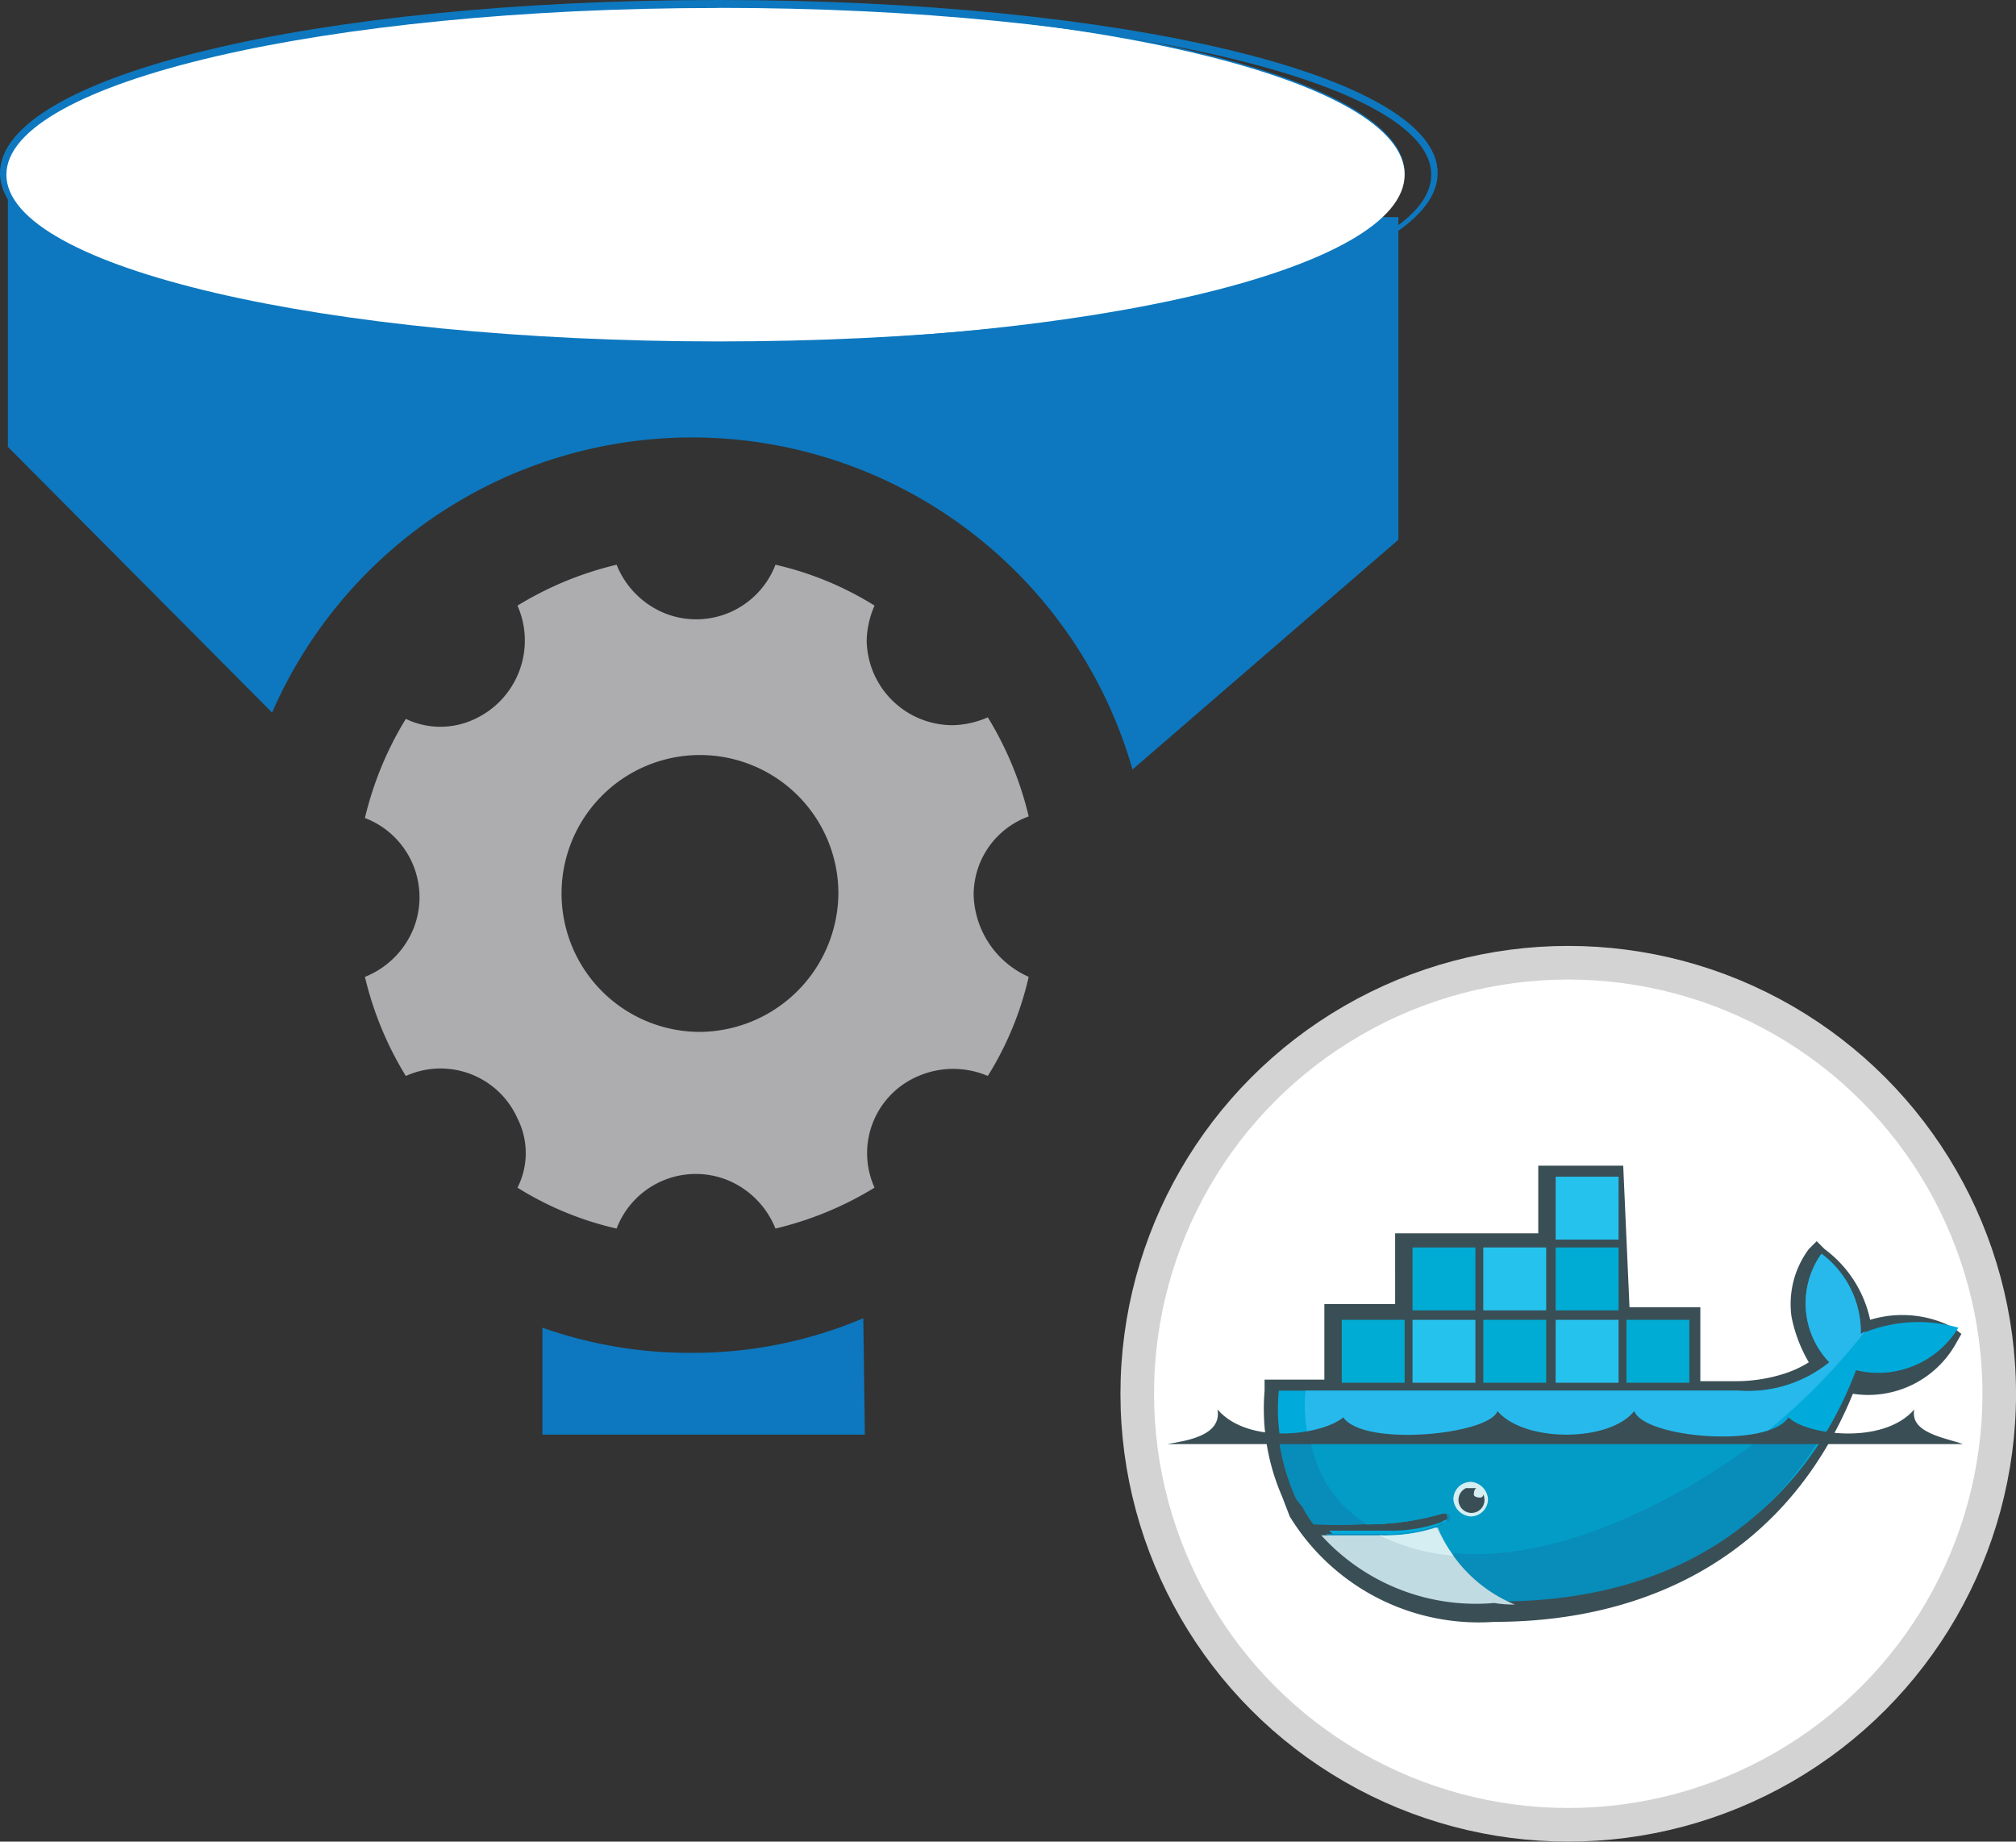
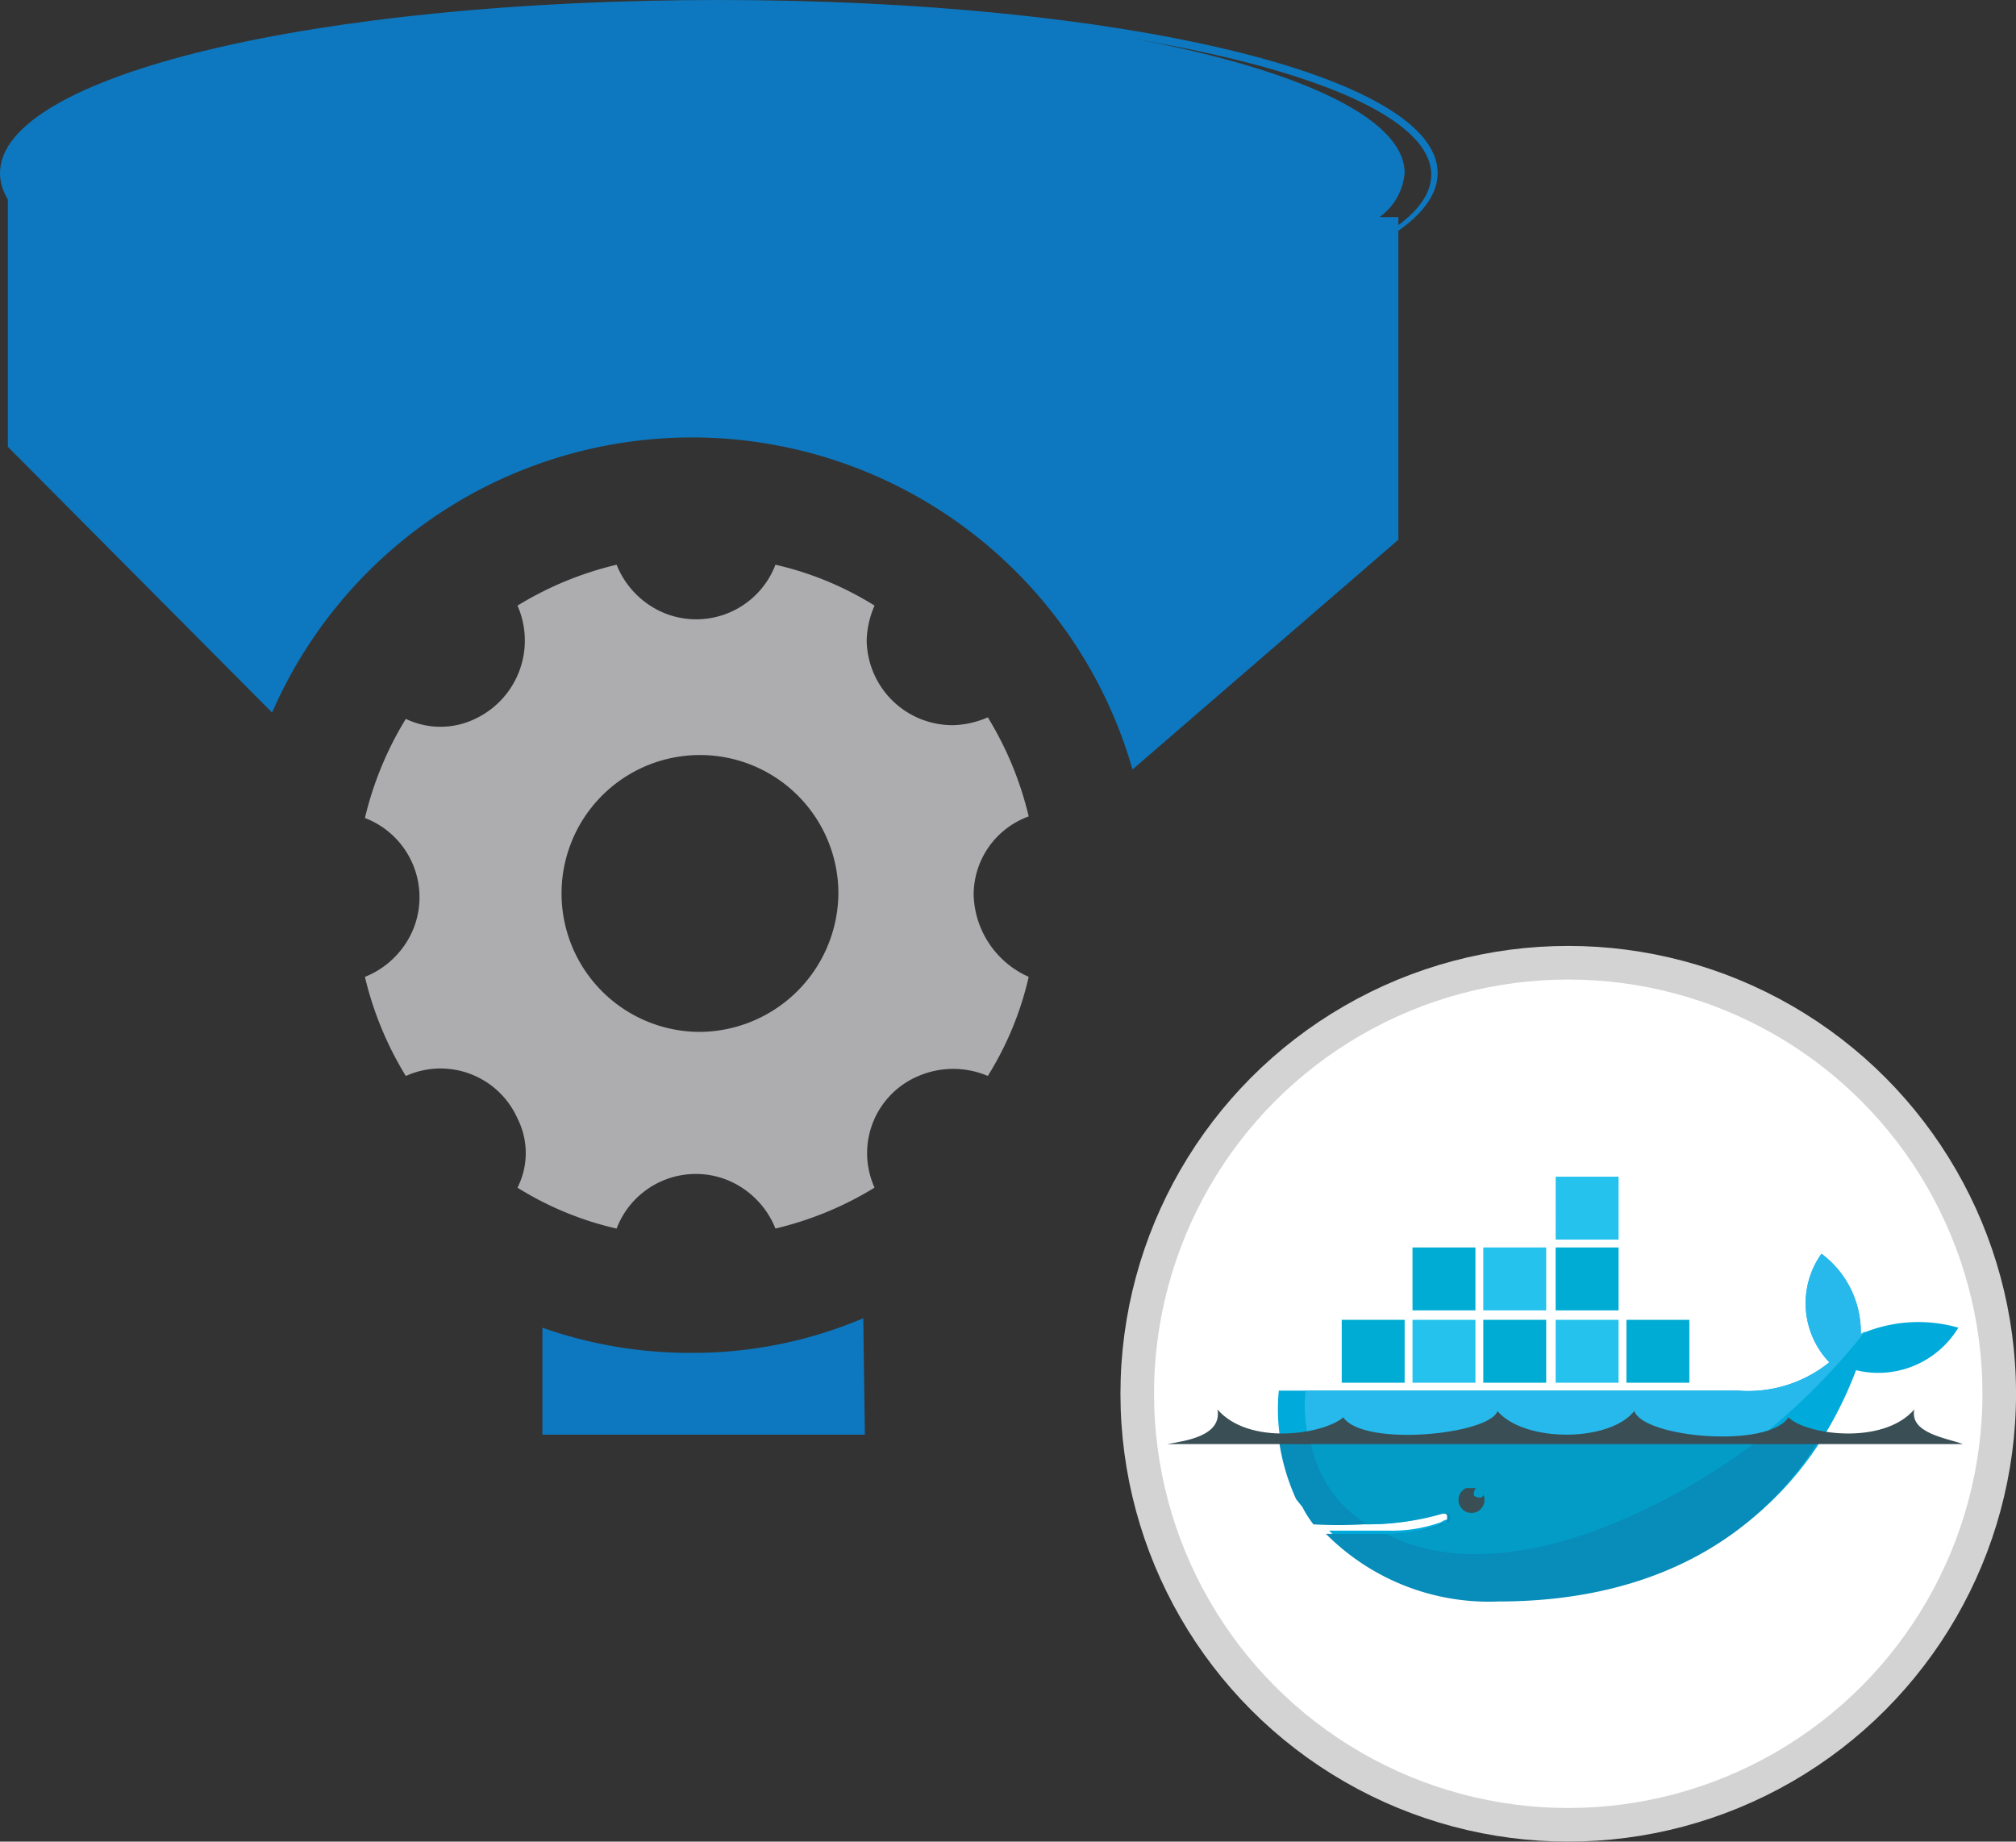
<svg xmlns="http://www.w3.org/2000/svg" width="59.99" height="54.795" viewBox="0 0 59.99 54.795">
  <rect x="0" y="0" width="59.99" height="54.795" fill="#333333" stroke="none" />
  <g id="data_preparation" transform="translate(-15.5 -18.1)">
    <g id="Layer_3" transform="translate(15.5 18.1)">
      <path id="Subtraction_17" d="M41.4,60.893h-9.6V57.71a13.174,13.174,0,0,0,4.4.749,12.969,12.969,0,0,0,5.149-1.03l.047,3.464Zm7.957-19.8h0a13.632,13.632,0,0,0-25.6-1.685L15.894,31.5V23.917a1.014,1.014,0,0,1-.094-.562c0-2.808,9.314-5.055,20.829-5.055s20.829,2.247,20.829,5.055h0a1.8,1.8,0,0,1-.749,1.311h.562v9.6l-7.91,6.834Z" transform="translate(-15.66 -18.206)" fill="#0d78bf" />
-       <path id="Path_3762" d="M36.629,18.4c11.514,0,20.829,2.247,20.829,5.055s-9.314,5.008-20.829,5.008S15.8,26.217,15.8,23.408,25.114,18.4,36.629,18.4" transform="translate(-15.66 -18.26)" fill="#fff" />
      <path id="Path_6824" data-name="Path 6824" d="M36.89,28.4c-11.982,0-21.39-2.247-21.39-5.149S24.861,18.1,36.89,18.1c11.982,0,21.39,2.247,21.39,5.149S48.873,28.4,36.89,28.4Zm0-10.063c-11.7,0-21.2,2.2-21.2,4.961s9.5,4.961,21.2,4.961,21.2-2.2,21.2-4.961S48.592,18.334,36.89,18.334Z" transform="translate(-15.5 -18.1)" fill="#0d78bf" />
      <path id="Path_3846" d="M56.814,63.829a2.479,2.479,0,0,1,1.638-2.34,10.081,10.081,0,0,0-1.217-2.949,2.739,2.739,0,0,1-1.03.234,2.557,2.557,0,0,1-2.574-2.528,2.739,2.739,0,0,1,.234-1.03A9.584,9.584,0,0,0,50.916,54a2.523,2.523,0,0,1-3.276,1.451A2.6,2.6,0,0,1,46.189,54a10.081,10.081,0,0,0-2.949,1.217,2.575,2.575,0,0,1-1.264,3.37,2.382,2.382,0,0,1-2.059,0A10.081,10.081,0,0,0,38.7,61.536a2.523,2.523,0,0,1,1.451,3.276A2.6,2.6,0,0,1,38.7,66.263a10.081,10.081,0,0,0,1.217,2.949,2.506,2.506,0,0,1,3.323,1.264,2.28,2.28,0,0,1,0,2.059,9.584,9.584,0,0,0,2.949,1.217A2.523,2.523,0,0,1,49.465,72.3a2.6,2.6,0,0,1,1.451,1.451,10.082,10.082,0,0,0,2.949-1.217,2.488,2.488,0,0,1,1.311-3.323,2.622,2.622,0,0,1,2.059,0,9.584,9.584,0,0,0,1.217-2.949,2.752,2.752,0,0,1-1.638-2.434M48.67,67.9a4.119,4.119,0,1,1,4.119-4.119h0A4.155,4.155,0,0,1,48.67,67.9Z" transform="translate(-27.841 -37.197)" fill="#adadb0" />
    </g>
    <g id="Group_6751" data-name="Group 6751" transform="translate(49.341 46.745)">
      <circle id="Ellipse_2272" data-name="Ellipse 2272" cx="12.825" cy="12.825" r="12.825" fill="#fff" stroke="#d3d3d3" stroke-miterlimit="10" stroke-width="1" />
-       <path id="Path_6825" data-name="Path 6825" d="M106.732,96.413h2.106v2.2h1.077a4.713,4.713,0,0,0,1.451-.234,3.227,3.227,0,0,0,.7-.328,4.3,4.3,0,0,1-.515-1.357,2.74,2.74,0,0,1,.515-2.013l.234-.234.234.234a3.544,3.544,0,0,1,1.357,2.106,3.274,3.274,0,0,1,2.481.234l.234.187-.187.328a2.993,2.993,0,0,1-3.042,1.451c-1.872,4.587-5.851,6.787-10.672,6.787a6.593,6.593,0,0,1-6.085-3.136h0l-.234-.608a6.532,6.532,0,0,1-.515-3.136v-.328h1.779V96.319h2.106V94.213h4.259V92.2h2.528l.187,4.213Z" transform="translate(-92.082 -86.162)" fill="#3a4e55" />
      <path id="Path_6826" data-name="Path 6826" d="M114.092,100.187a2.907,2.907,0,0,0-1.17-2.387,2.54,2.54,0,0,0,.234,3.23,3.845,3.845,0,0,1-2.715.843H96.774a5.567,5.567,0,0,0,.608,3.136l.187.234a3.149,3.149,0,0,0,.328.515h0a7.936,7.936,0,0,0,1.5,0h0a7.987,7.987,0,0,0,2.293-.328c.094,0,.187,0,.187.094s0,.187-.094.187-.187.094-.234.094h0a4.337,4.337,0,0,1-1.5.234H98.271a6.839,6.839,0,0,0,5.149,2.013c4.774,0,8.753-2.106,10.531-6.787A2.785,2.785,0,0,0,116.994,100a4.306,4.306,0,0,0-2.9.187" transform="translate(-92.561 -89.141)" fill="#00aada" />
      <path id="Path_6827" data-name="Path 6827" d="M114.988,100.187a2.907,2.907,0,0,0-1.17-2.387,2.54,2.54,0,0,0,.234,3.23,3.845,3.845,0,0,1-2.715.843H98.466a4.365,4.365,0,0,0,1.779,3.979h0a7.987,7.987,0,0,0,2.293-.328c.094,0,.187,0,.187.094s0,.187-.094.187-.187.094-.234.094h0a4.69,4.69,0,0,1-1.591.234h0c1.591.842,3.885.842,6.6-.187a18.99,18.99,0,0,0,7.723-5.851l-.14.094" transform="translate(-93.458 -89.141)" fill="#27b9ec" />
      <path id="Path_6828" data-name="Path 6828" d="M96.8,109.494a6.386,6.386,0,0,0,.515,1.779l.187.234a3.149,3.149,0,0,0,.328.515,13.454,13.454,0,0,0,3.791-.328c.094,0,.187,0,.187.094s0,.187-.094.187h0c-.094,0-.187.094-.234.094h0a4.69,4.69,0,0,1-1.591.234H98.2a6.839,6.839,0,0,0,5.149,2.013c4.072,0,7.536-1.5,9.6-4.915Z" transform="translate(-92.587 -95.311)" fill="#088cb9" />
      <path id="Path_6829" data-name="Path 6829" d="M98.8,109.547a3.65,3.65,0,0,0,1.685,2.528,7.987,7.987,0,0,0,2.293-.328c.094,0,.187,0,.187.094s0,.187-.094.187h0c-.094,0-.187.094-.234.094h0a4.69,4.69,0,0,1-1.591.234c1.591.842,3.885.842,6.6-.234a19.4,19.4,0,0,0,4.587-2.621Z" transform="translate(-93.651 -95.365)" fill="#039cc7" />
      <path id="Path_6830" data-name="Path 6830" d="M102.345,102.14h.187v1.5h-.187Zm-.281,0h.187v1.5h-.187Zm-.328,0h.187v1.5h-.187v-1.5Zm-.281,0h.187v1.5h-.187v-1.5Zm-.234,0h.187v1.5h-.187v-1.5Zm-.328,0h.187v1.5h-.187v-1.5ZM100.8,102h1.872v1.872H100.8V102Z" transform="translate(-94.715 -91.375)" fill="#00acd3" />
      <path id="Path_6831" data-name="Path 6831" d="M106.845,97.587h.187v1.5h-.187Zm-.281,0h.187v1.5h-.187Zm-.328,0h.187v1.5h-.187Zm-.234,0h.187v1.5H106Zm-.281,0h.187v1.5h-.187Zm-.234,0h.187v1.5h-.187ZM105.3,97.4h1.872v1.872H105.3V97.4Z" transform="translate(-97.109 -88.928)" fill="#00acd3" />
      <path id="Path_6832" data-name="Path 6832" d="M106.845,102.14h.187v1.5h-.187Zm-.281,0h.187v1.5h-.187Zm-.328,0h.187v1.5h-.187Zm-.234,0h.187v1.5H106Zm-.281,0h.187v1.5h-.187Zm-.234,0h.187v1.5h-.187ZM105.3,102h1.872v1.872H105.3V102Z" transform="translate(-97.109 -91.375)" fill="#26c2ee" />
      <path id="Path_6833" data-name="Path 6833" d="M111.345,102.14h.187v1.5h-.187Zm-.234,0h.187v1.5h-.187v-1.5Zm-.374,0h.187v1.5h-.187v-1.5Zm-.234,0h.187v1.5H110.5v-1.5Zm-.281,0h.187v1.5h-.187Zm-.234,0h.187v1.5h-.187ZM109.8,102h1.872v1.872H109.8V102Z" transform="translate(-99.503 -91.375)" fill="#00acd3" />
      <path id="Path_6834" data-name="Path 6834" d="M111.345,97.587h.187v1.5h-.187Zm-.234,0h.187v1.5h-.187v-1.5Zm-.374,0h.187v1.5h-.187v-1.5Zm-.234,0h.187v1.5H110.5v-1.5Zm-.281,0h.187v1.5h-.187Zm-.234,0h.187v1.5h-.187ZM109.8,97.4h1.872v1.872H109.8V97.4Z" transform="translate(-99.503 -88.928)" fill="#26c2ee" />
      <path id="Path_6835" data-name="Path 6835" d="M115.945,102.14h.187v1.5h-.187Zm-.281,0h.187v1.5h-.187Zm-.234,0h.187v1.5h-.187Zm-.374,0h.187v1.5h-.187Zm-.234,0h.187v1.5h-.187Zm-.281,0h.187v1.5h-.187Zm-.14-.14h1.872v1.872H114.4Z" transform="translate(-101.95 -91.375)" fill="#26c2ee" />
      <path id="Path_6836" data-name="Path 6836" d="M115.945,97.587h.187v1.5h-.187Zm-.281,0h.187v1.5h-.187Zm-.234,0h.187v1.5h-.187Zm-.374,0h.187v1.5h-.187Zm-.234,0h.187v1.5h-.187Zm-.281,0h.187v1.5h-.187Zm-.14-.187h1.872v1.872H114.4V97.4Z" transform="translate(-101.95 -88.928)" fill="#00acd3" />
      <path id="Path_6837" data-name="Path 6837" d="M115.945,92.994h.187v1.5h-.187Zm-.281,0h.187v1.5h-.187Zm-.234,0h.187v1.5h-.187Zm-.374,0h.187v1.5h-.187Zm-.234,0h.187v1.5h-.187Zm-.281,0h.187v1.5h-.187Zm-.14-.094h1.872v1.872H114.4Z" transform="translate(-101.95 -86.534)" fill="#26c2ee" />
      <path id="Path_6838" data-name="Path 6838" d="M120.445,102.14h.187v1.5h-.187Zm-.281,0h.187v1.5h-.187Zm-.234,0h.187v1.5h-.187Zm-.328,0h.187v1.5H119.6Zm-.281,0h.187v1.5h-.187Zm-.234,0h.187v1.5h-.187ZM118.9,102h1.872v1.872H118.9V102Z" transform="translate(-104.343 -91.375)" fill="#00acd3" />
-       <path id="Path_6839" data-name="Path 6839" d="M108.415,112.3a.553.553,0,0,1,.515.515.519.519,0,0,1-.515.515.553.553,0,0,1-.515-.515.519.519,0,0,1,.515-.515h0" transform="translate(-98.492 -96.854)" fill="#d5eef2" />
      <path id="Path_6840" data-name="Path 6840" d="M108.586,112.7h.187c-.094,0-.094.187-.094.187,0,.094.187.094.187.094a.092.092,0,0,0,.094-.094.387.387,0,1,1-.515-.187h.14" transform="translate(-98.663 -97.067)" fill="#3a4e55" />
      <path id="Path_6841" data-name="Path 6841" d="M89.7,108.73h23.684c-.515-.187-1.591-.328-1.451-1.03-.936,1.077-3.23.749-3.744.234-.608.936-4.306.608-4.587-.187-.749.936-3.276.936-4.072,0-.234.7-3.978,1.077-4.587.187-.608.515-2.808.843-3.744-.234.14.8-.983.936-1.5,1.03" transform="translate(-88.811 -94.407)" fill="#3a4e55" />
-       <path id="Path_6842" data-name="Path 6842" d="M105.257,117.493a4.237,4.237,0,0,1-2.293-2.293,4.9,4.9,0,0,1-1.685.234H99.5a6.211,6.211,0,0,0,5.149,2.013,3.358,3.358,0,0,0,.608.047" transform="translate(-94.024 -98.397)" fill="#c0dbe1" />
-       <path id="Path_6843" data-name="Path 6843" d="M105.4,116.042a6.641,6.641,0,0,1-.515-.842,4.9,4.9,0,0,1-1.685.234,6.185,6.185,0,0,0,2.2.608" transform="translate(-95.992 -98.397)" fill="#d5eef2" />
    </g>
  </g>
</svg>